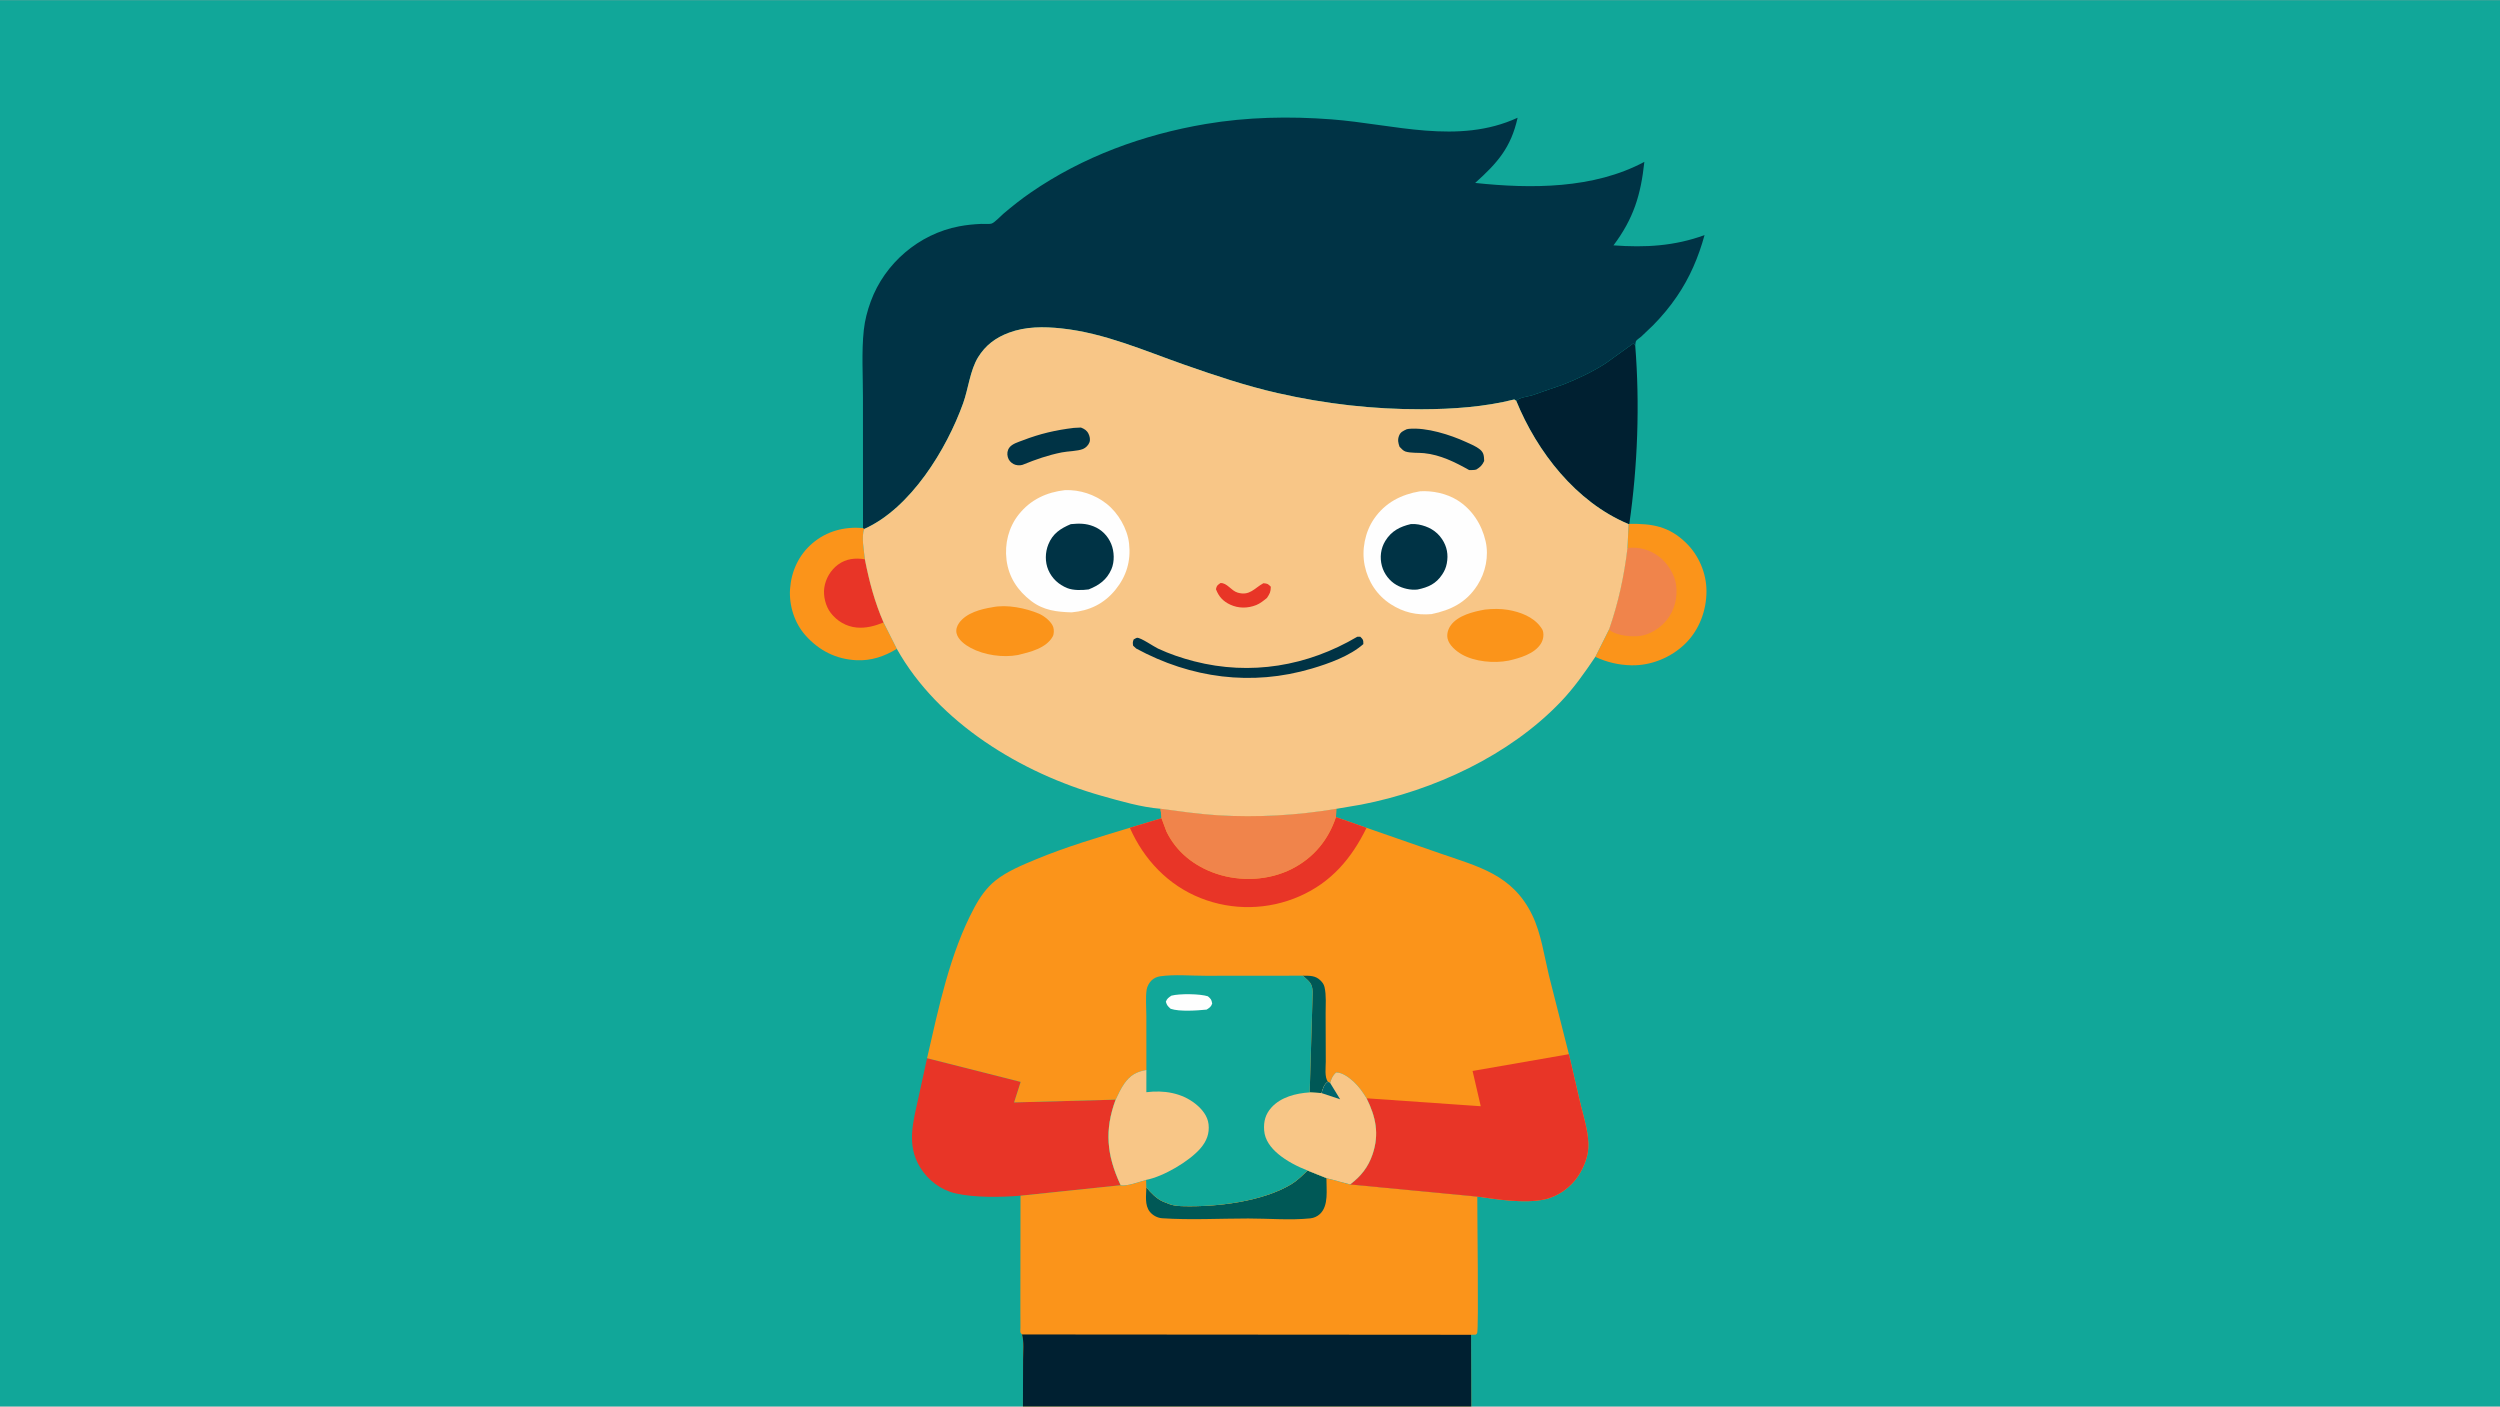
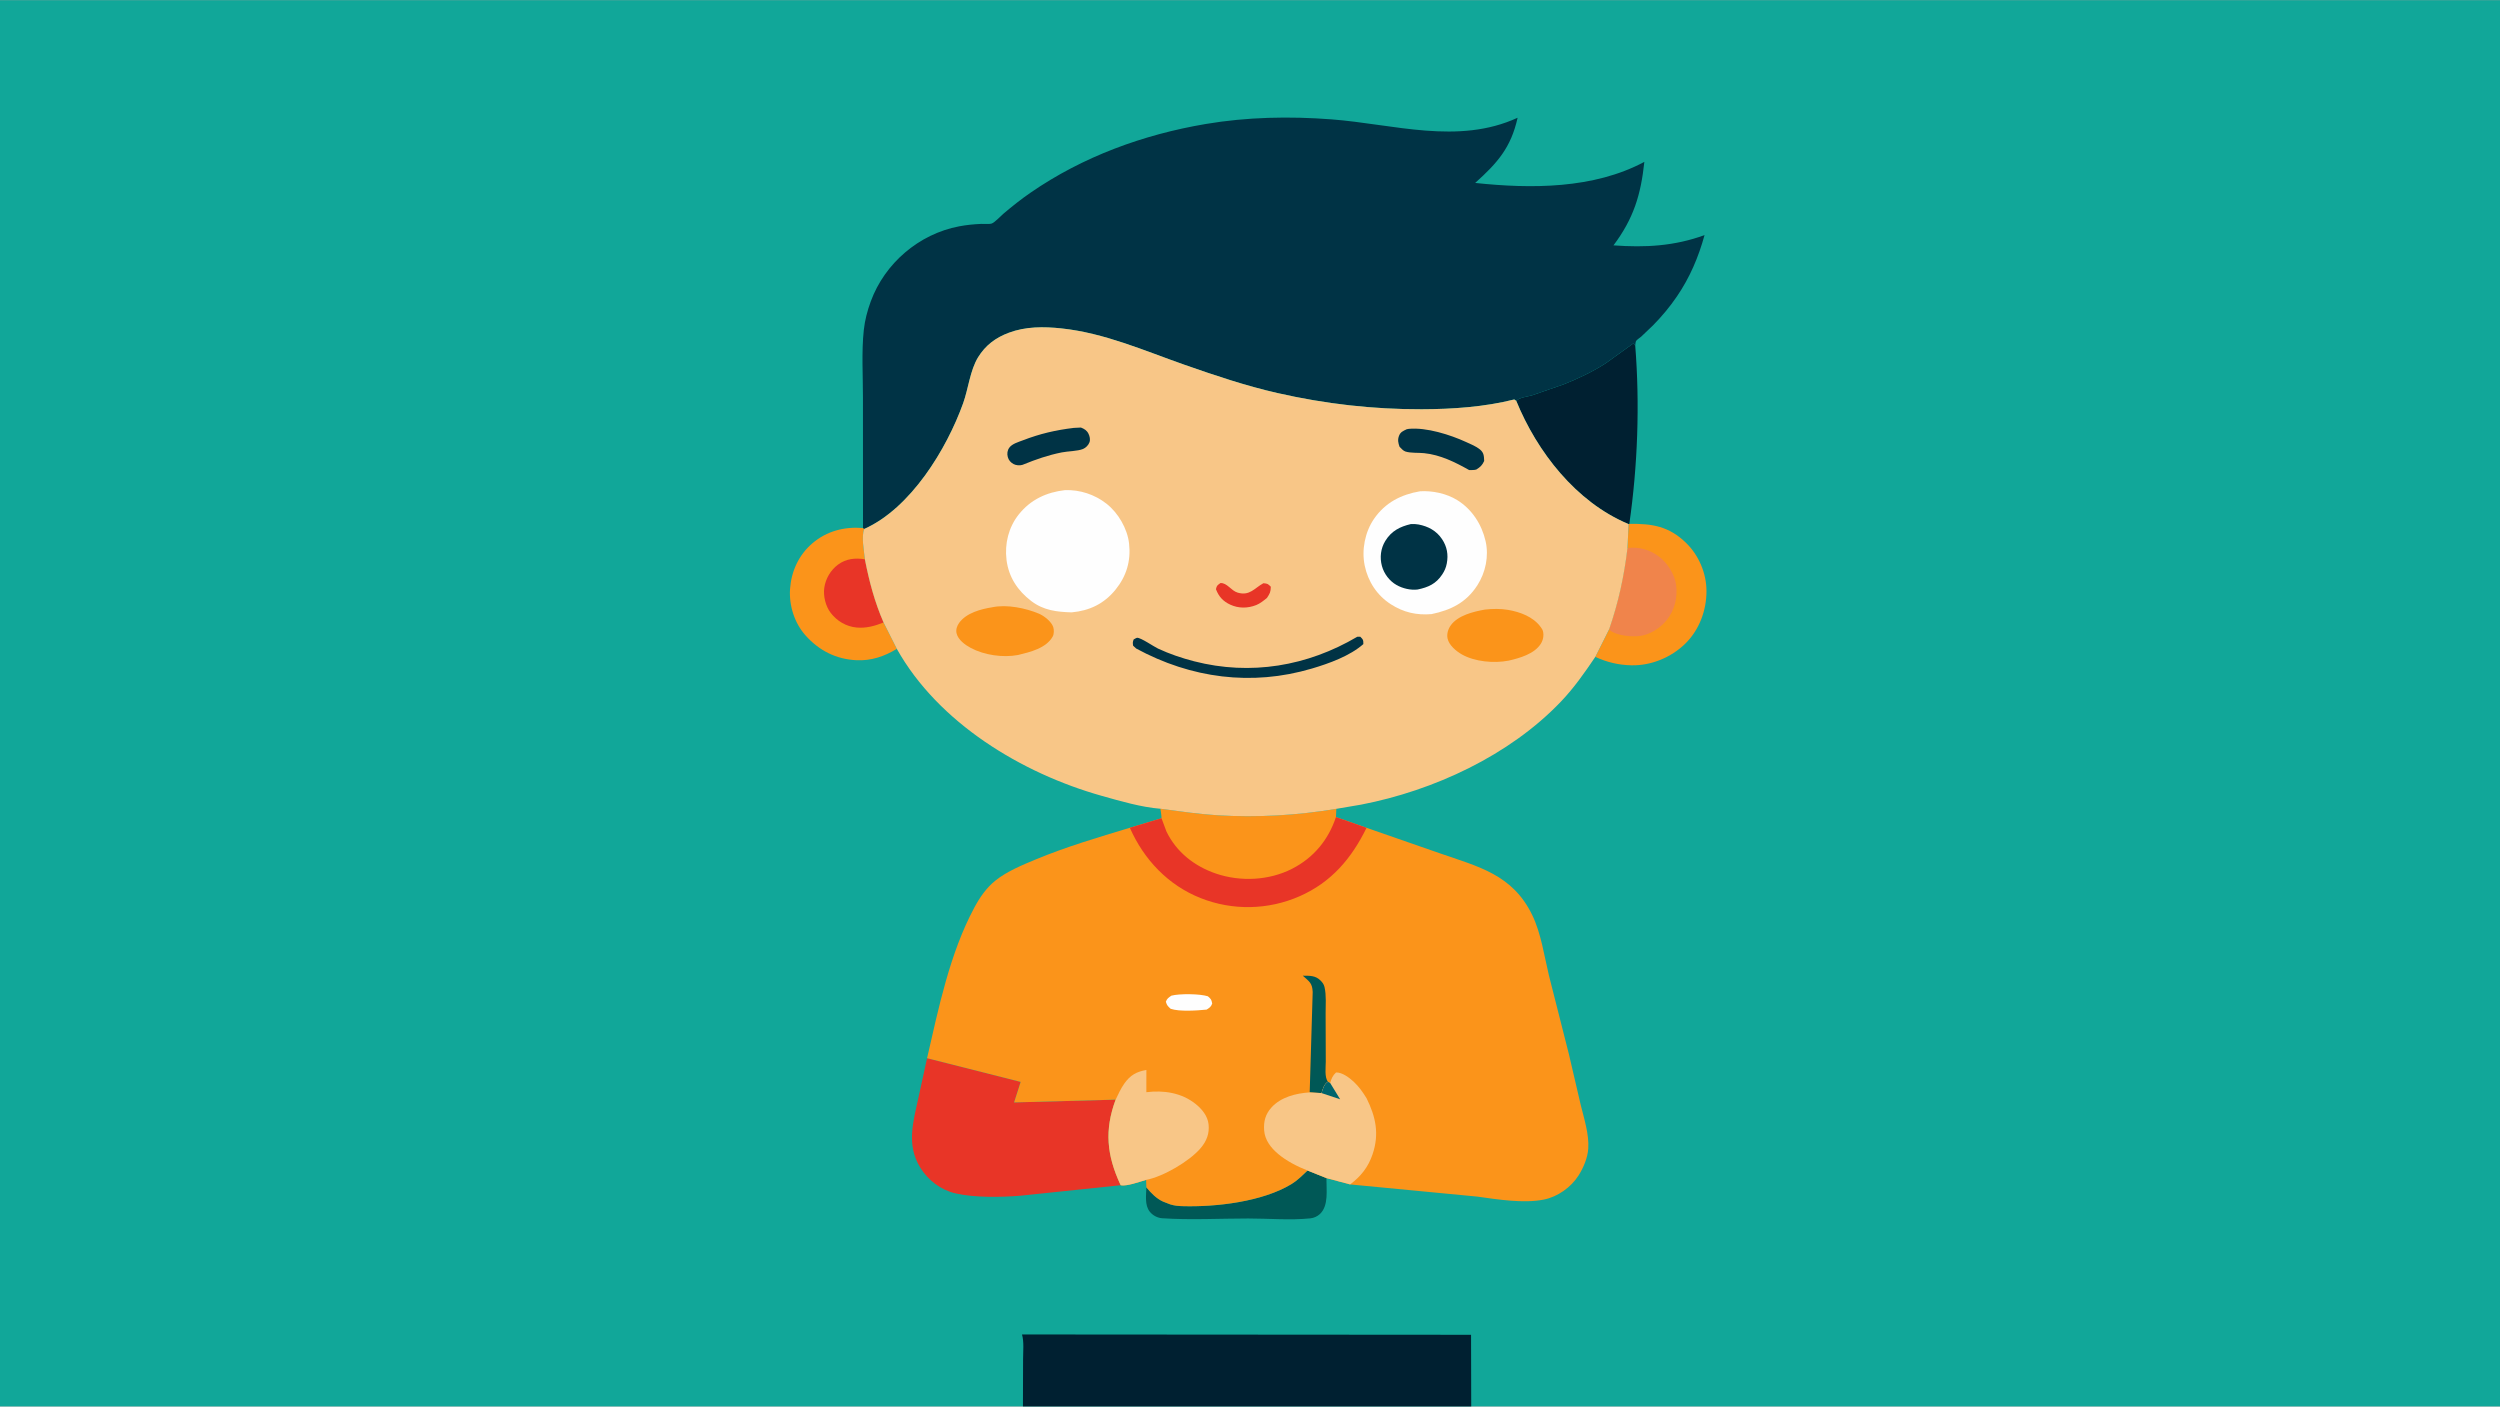
<svg xmlns="http://www.w3.org/2000/svg" version="1.1" style="display: block;" viewBox="0 0 2048 1152" width="1820" height="1024">
  <rect x="0" y="0" width="2048" height="1152" fill="#808080" stroke="none" />
  <path transform="translate(0,0)" fill="rgb(17,167,153)" d="M 837.99 1152 L -0 1152 L 0 -0 L 2048 0 L 2048 1152 L 1205.23 1152 L 837.99 1152 z" />
  <path transform="translate(0,0)" fill="rgb(251,148,26)" d="M 734.675 531.396 C 724.455 537.613 713.718 541.274 701.668 540.71 C 684.925 539.927 671.046 532.862 659.938 520.461 C 650.819 510.281 646.274 495.885 647.214 482.278 C 648.212 467.822 654.409 454.388 665.51 444.925 C 677.356 434.827 691.664 431.196 706.977 432.398 L 708.04 433.148 C 705.374 439.034 707.889 451.488 708.498 458.01 C 712.042 476.051 716.455 492.894 723.819 509.804 L 734.675 531.396 z" />
  <path transform="translate(0,0)" fill="rgb(232,53,39)" d="M 723.819 509.804 C 716.678 512.66 709.451 514.667 701.689 513.923 C 693.195 513.109 685.678 508.651 680.5 501.918 C 676.331 496.497 674.275 488.094 675.255 481.336 C 676.338 473.874 680.446 466.881 686.524 462.385 C 693.123 457.503 700.591 456.785 708.498 458.01 C 712.042 476.051 716.455 492.894 723.819 509.804 z" />
  <path transform="translate(0,0)" fill="rgb(251,148,26)" d="M 1334.74 429 C 1353.5 428.767 1367.25 430.93 1381.35 444.721 C 1391.74 454.877 1397.94 469.588 1397.95 484.123 C 1397.95 500.095 1391.96 516.069 1380.44 527.273 C 1368.87 538.517 1352.53 545.252 1336.35 544.88 C 1325.74 544.637 1316.45 542.35 1306.86 537.997 L 1318.27 515.251 C 1325.79 493.605 1330.56 471.61 1333.23 448.873 L 1334.16 429.189 L 1334.74 429 z" />
  <path transform="translate(0,0)" fill="rgb(240,132,75)" d="M 1333.23 448.873 C 1342.25 447.45 1351.46 450.225 1358.74 455.59 C 1365.92 460.879 1371.96 470.329 1373.1 479.219 C 1374.4 489.415 1371.83 499.795 1365.36 507.84 C 1359.9 514.624 1351.41 519.984 1342.65 520.94 C 1336.22 521.642 1324.55 520.546 1319.2 516.426 C 1318.64 515.997 1318.58 515.789 1318.27 515.251 C 1325.79 493.605 1330.56 471.61 1333.23 448.873 z" />
  <path transform="translate(0,0)" fill="rgb(0,32,49)" d="M 1242.13 328.269 C 1245 325.273 1251.22 324.869 1255.1 323.709 L 1281.21 314.625 C 1293.04 309.886 1304.7 304.378 1315.42 297.451 L 1338 281.216 L 1339.58 282.963 C 1343.4 330.838 1341.61 381.469 1334.74 429 L 1334.16 429.189 L 1333.69 428.995 C 1291.09 411.099 1259.2 370.095 1242.13 328.269 z" />
  <path transform="translate(0,0)" fill="rgb(232,53,39)" d="M 759.452 866.725 L 836.128 886.15 L 830.754 902.956 L 913.938 900.689 C 904.707 925.571 906.666 946.259 917.781 970.209 L 918.082 970.793 L 835.989 979.378 C 819.957 980.697 798.282 981.08 782.618 977.45 C 770.611 974.668 760.207 966.661 753.787 956.203 C 742.311 937.509 748.156 918.703 752.41 898.99 L 759.452 866.725 z" />
-   <path transform="translate(0,0)" fill="rgb(251,148,26)" d="M 1071.15 958.74 L 1086.61 964.963 L 1106.04 970.145 L 1210.2 980.112 C 1210.09 992.201 1211.45 1088.58 1210.09 1092 C 1209.89 1092.5 1209.36 1092.81 1209 1093.21 L 1205.09 1093.32 L 1205.23 1152 L 837.99 1152 L 838.108 1113.43 C 838.115 1107 838.973 1099.25 837.237 1093.05 C 836.813 1092.53 836.268 1092.08 835.966 1091.47 C 835.695 1090.93 835.945 1088.18 835.942 1087.48 L 835.888 1070.56 L 835.989 979.378 L 918.082 970.793 C 922.866 971.924 933.98 967.803 938.904 966.426 L 939.109 972.545 C 942.827 977.075 947.428 981.829 952.824 984.219 L 958.577 986.457 C 961.977 987.545 965.167 987.84 968.716 987.942 C 996.271 988.735 1034.14 984.31 1057.93 969.895 C 1062.84 966.919 1067 962.674 1071.15 958.74 z" />
  <path transform="translate(0,0)" fill="rgb(0,88,86)" d="M 1071.15 958.74 L 1086.61 964.963 C 1086.51 974.34 1088.62 987.445 1081.33 994.337 C 1079.23 996.318 1076.36 997.636 1073.48 997.933 C 1057.18 999.615 1039.05 998.039 1022.56 998.042 C 999.328 998.045 975.14 999.395 952 997.846 C 948.161 997.589 944.315 995.501 941.925 992.517 C 937.599 987.115 938.949 979.054 939.109 972.545 C 942.827 977.075 947.428 981.829 952.824 984.219 L 958.577 986.457 C 961.977 987.545 965.167 987.84 968.716 987.942 C 996.271 988.735 1034.14 984.31 1057.93 969.895 C 1062.84 966.919 1067 962.674 1071.15 958.74 z" />
  <path transform="translate(0,0)" fill="rgb(0,32,49)" d="M 837.237 1093.05 L 1205.09 1093.32 L 1205.23 1152 L 837.99 1152 L 838.108 1113.43 C 838.115 1107 838.973 1099.25 837.237 1093.05 z" />
  <path transform="translate(0,0)" fill="rgb(0,51,69)" d="M 706.977 432.398 L 706.931 325.744 C 706.949 307.567 705.696 288.192 707.633 270.159 C 708.49 262.187 710.562 254.362 713.309 246.844 C 724.754 215.528 752.862 191.516 785.704 185.274 C 791.721 184.131 797.736 183.538 803.848 183.273 C 806.028 183.179 810.498 183.631 812.424 182.965 C 814.932 182.097 819.765 176.828 821.969 174.962 C 829.169 168.864 836.429 163.078 844.205 157.715 C 887.089 128.139 936.531 110.102 987.716 101.438 C 1021.63 95.697 1056.48 95.024 1090.71 97.635 C 1141.54 101.512 1194.53 118.763 1243.23 96.306 C 1237.79 120.814 1226.72 133.312 1208.46 149.719 C 1254.14 154.601 1305.51 154.712 1347.05 132.46 C 1344.18 159.521 1338.21 178.928 1321.77 200.862 C 1347.8 202.788 1371.71 201.475 1396.37 192.454 C 1391.35 210.626 1384.35 227.115 1373.71 242.737 C 1367.89 251.274 1361.45 258.945 1354.22 266.331 L 1344.48 275.612 C 1343.52 276.448 1340.81 278.233 1340.24 279.235 C 1339.83 279.944 1339.74 282.068 1339.58 282.963 L 1338 281.216 L 1315.42 297.451 C 1304.7 304.378 1293.04 309.886 1281.21 314.625 L 1255.1 323.709 C 1251.22 324.869 1245 325.273 1242.13 328.269 L 1240.5 327.09 C 1216.16 333.245 1189.69 335.06 1164.64 335.12 C 1124.54 335.215 1085.66 330.735 1046.54 321.853 C 1020.79 316.007 995.385 307.454 970.48 298.73 C 937.264 287.094 904.915 272.679 869.594 268.897 C 855.042 267.339 840.191 267.259 826.29 272.491 C 815.578 276.523 807.234 282.774 801.24 292.537 C 794.677 303.225 793.284 318.27 789.018 330.15 C 775.475 367.867 746.038 416.202 708.04 433.148 L 706.977 432.398 z" />
  <path transform="translate(0,0)" fill="rgb(251,148,26)" d="M 950.623 662.39 C 966.171 664.455 981.751 666.761 997.417 667.728 C 1029.87 669.731 1062.71 667.804 1094.74 662.455 L 1094.41 669.203 L 1119.48 678.007 L 1179.01 698.707 C 1211.18 709.912 1239.08 716.139 1255.25 749.573 C 1262.4 764.358 1265.02 782.74 1268.83 798.715 L 1285.24 863.446 L 1294.93 905.03 C 1297.7 916.232 1301.88 929.204 1301.1 940.822 C 1300.6 948.334 1297.2 956.428 1293.17 962.774 C 1286.97 972.533 1276.06 980.277 1264.67 982.562 C 1248.24 985.858 1226.72 982.457 1210.2 980.112 L 1106.04 970.145 L 1086.61 964.963 L 1071.15 958.74 C 1067 962.674 1062.84 966.919 1057.93 969.895 C 1034.14 984.31 996.271 988.735 968.716 987.942 C 965.167 987.84 961.977 987.545 958.577 986.457 L 952.824 984.219 C 947.428 981.829 942.827 977.075 939.109 972.545 L 938.904 966.426 C 933.98 967.803 922.866 971.924 918.082 970.793 L 917.781 970.209 C 906.666 946.259 904.707 925.571 913.938 900.689 L 830.754 902.956 L 836.128 886.15 L 759.452 866.725 C 768.903 825.661 778.05 780.894 798.094 743.5 C 802.644 735.01 807.955 727.225 815.544 721.148 C 824.862 713.686 837.441 708.494 848.428 703.929 C 873.607 693.468 899.528 685.85 925.576 677.958 L 951.505 670.156 C 951.498 667.619 950.938 664.918 950.623 662.39 z" />
  <path transform="translate(0,0)" fill="rgb(0,88,86)" d="M 1067.25 799.144 C 1072.95 799.204 1077.61 798.879 1081.86 803.174 C 1083.4 804.725 1084.53 806.27 1085.04 808.441 C 1086.62 815.255 1085.93 822.998 1085.95 829.96 L 1086.07 869.579 C 1086.08 874.053 1084.9 882.528 1087.9 886.015 C 1084.52 888.074 1083.77 891.779 1082.58 895.316 L 1072.9 894.75 L 1075.36 812.417 C 1074.98 805.069 1072.6 803.969 1067.25 799.144 z" />
  <path transform="translate(0,0)" fill="rgb(232,53,39)" d="M 1094.41 669.203 L 1119.48 678.007 C 1107.14 703.156 1090.67 722.61 1064.59 734.079 C 1038.92 745.371 1009.74 745.928 983.625 735.603 C 956.902 725.037 937.026 703.974 925.576 677.958 L 951.505 670.156 L 955.503 680.909 C 963.682 697.93 978.57 709.55 996.208 715.53 C 1016.23 722.317 1039.55 721.233 1058.49 711.55 C 1076.14 702.528 1088.21 687.899 1094.41 669.203 z" />
-   <path transform="translate(0,0)" fill="rgb(240,132,75)" d="M 950.623 662.39 C 966.171 664.455 981.751 666.761 997.417 667.728 C 1029.87 669.731 1062.71 667.804 1094.74 662.455 L 1094.41 669.203 C 1088.21 687.899 1076.14 702.528 1058.49 711.55 C 1039.55 721.233 1016.23 722.317 996.208 715.53 C 978.57 709.55 963.682 697.93 955.503 680.909 L 951.505 670.156 C 951.498 667.619 950.938 664.918 950.623 662.39 z" />
-   <path transform="translate(0,0)" fill="rgb(232,53,39)" d="M 1119.51 899.582 L 1213.03 906.08 L 1206.33 877.191 L 1285.24 863.446 L 1294.93 905.03 C 1297.7 916.232 1301.88 929.204 1301.1 940.822 C 1300.6 948.334 1297.2 956.428 1293.17 962.774 C 1286.97 972.533 1276.06 980.277 1264.67 982.562 C 1248.24 985.858 1226.72 982.457 1210.2 980.112 L 1106.04 970.145 C 1114.92 963.387 1120.84 956.043 1124.43 945.392 C 1130.03 928.781 1127.07 914.835 1119.51 899.582 z" />
-   <path transform="translate(0,0)" fill="rgb(17,167,153)" d="M 939.119 876.367 L 939.087 831.954 C 939.097 825.166 938.333 817.171 939.345 810.505 C 939.752 807.827 941.54 804.702 943.5 802.865 C 945.408 801.077 947.912 799.985 950.488 799.621 C 962.153 797.972 975.633 799.233 987.495 799.217 L 1067.25 799.144 C 1072.6 803.969 1074.98 805.069 1075.36 812.417 L 1072.9 894.75 L 1082.58 895.316 C 1083.77 891.779 1084.52 888.074 1087.9 886.015 L 1089.67 887.038 C 1090.79 883.346 1091.62 881.066 1094.5 878.407 C 1099.55 878.275 1105.48 882.777 1109 886.055 C 1113.29 890.046 1116.46 894.637 1119.51 899.582 C 1127.07 914.835 1130.03 928.781 1124.43 945.392 C 1120.84 956.043 1114.92 963.387 1106.04 970.145 L 1086.61 964.963 L 1071.15 958.74 C 1067 962.674 1062.84 966.919 1057.93 969.895 C 1034.14 984.31 996.271 988.735 968.716 987.942 C 965.167 987.84 961.977 987.545 958.577 986.457 L 952.824 984.219 C 947.428 981.829 942.827 977.075 939.109 972.545 L 938.904 966.426 C 933.98 967.803 922.866 971.924 918.082 970.793 L 917.781 970.209 C 906.666 946.259 904.707 925.571 913.938 900.689 C 916.079 896.2 918.186 891.535 921.072 887.469 C 925.965 880.576 930.959 877.824 939.119 876.367 z" />
  <path transform="translate(0,0)" fill="rgb(254,254,254)" d="M 959.614 815.5 C 966.278 813.751 982.979 813.92 989.5 816.018 C 992.134 818.393 992.385 818.542 993.032 822 C 991.938 824.888 990.976 825.248 988.5 826.919 C 980.698 827.7 966.234 828.75 958.988 826.255 C 956.591 824.057 956.005 823.569 955.064 820.5 C 955.936 817.886 957.464 816.977 959.614 815.5 z" />
  <path transform="translate(0,0)" fill="rgb(248,198,135)" d="M 913.938 900.689 C 916.079 896.2 918.186 891.535 921.072 887.469 C 925.965 880.576 930.959 877.824 939.119 876.367 L 939.09 894.599 C 953.181 892.824 967.862 895.002 979.298 904.11 C 984.542 908.287 989.333 913.993 990.061 920.907 C 990.854 928.441 988.499 934.565 983.669 940.293 C 974.493 951.176 952.846 963.797 938.904 966.426 C 933.98 967.803 922.866 971.924 918.082 970.793 L 917.781 970.209 C 906.666 946.259 904.707 925.571 913.938 900.689 z" />
  <path transform="translate(0,0)" fill="rgb(248,198,135)" d="M 1089.67 887.038 C 1090.79 883.346 1091.62 881.066 1094.5 878.407 C 1099.55 878.275 1105.48 882.777 1109 886.055 C 1113.29 890.046 1116.46 894.637 1119.51 899.582 C 1127.07 914.835 1130.03 928.781 1124.43 945.392 C 1120.84 956.043 1114.92 963.387 1106.04 970.145 L 1086.61 964.963 L 1071.15 958.74 C 1062.97 955.608 1053.81 950.87 1047.1 945.208 C 1041.16 940.197 1036.17 933.844 1035.59 925.852 C 1035.06 918.614 1036.59 912.703 1041.48 907.223 C 1049.22 898.547 1061.76 895.452 1072.9 894.75 L 1082.58 895.316 C 1083.77 891.779 1084.52 888.074 1087.9 886.015 L 1089.67 887.038 z" />
  <path transform="translate(0,0)" fill="rgb(0,100,108)" d="M 1087.9 886.015 L 1089.67 887.038 L 1097.85 900.41 L 1082.58 895.316 C 1083.77 891.779 1084.52 888.074 1087.9 886.015 z" />
  <path transform="translate(0,0)" fill="rgb(248,198,135)" d="M 708.04 433.148 C 746.038 416.202 775.475 367.867 789.018 330.15 C 793.284 318.27 794.677 303.225 801.24 292.537 C 807.234 282.774 815.578 276.523 826.29 272.491 C 840.191 267.259 855.042 267.339 869.594 268.897 C 904.915 272.679 937.264 287.094 970.48 298.73 C 995.385 307.454 1020.79 316.007 1046.54 321.853 C 1085.66 330.735 1124.54 335.215 1164.64 335.12 C 1189.69 335.06 1216.16 333.245 1240.5 327.09 L 1242.13 328.269 C 1259.2 370.095 1291.09 411.099 1333.69 428.995 L 1334.16 429.189 L 1333.23 448.873 C 1330.56 471.61 1325.79 493.605 1318.27 515.251 L 1306.86 537.997 C 1298.2 550.816 1289.49 563.291 1278.79 574.526 C 1236.68 618.731 1174.39 647.549 1115 659.018 L 1094.74 662.455 C 1062.71 667.804 1029.87 669.731 997.417 667.728 C 981.751 666.761 966.171 664.455 950.623 662.39 C 935.094 661.189 917.493 656.032 902.423 651.783 C 836.964 633.327 768.645 592.069 734.675 531.396 L 723.819 509.804 C 716.455 492.894 712.042 476.051 708.498 458.01 C 707.889 451.488 705.374 439.034 708.04 433.148 z" />
  <path transform="translate(0,0)" fill="rgb(232,53,39)" d="M 999.764 477.5 C 1005.13 477.123 1008.56 483.778 1013.87 485.335 C 1023.77 488.24 1027.55 481.712 1034.98 477.631 C 1038.46 477.972 1038.57 478.041 1041.05 480.5 C 1040.93 484.965 1040.32 485.948 1037.89 489.692 C 1035.3 491.822 1032.2 494.307 1029.08 495.535 C 1022.15 498.262 1014.75 498.353 1007.94 495.244 C 1002.04 492.547 998.349 488.582 996.105 482.5 C 996.798 479.43 997.207 479.425 999.764 477.5 z" />
  <path transform="translate(0,0)" fill="rgb(0,51,69)" d="M 879.657 350.392 L 885.5 350.104 C 888.291 351.199 890.316 352.402 891.695 355.187 C 892.717 357.253 893.311 359.93 892.509 362.163 C 891.67 364.503 889.485 366.74 887.188 367.671 C 882.673 369.5 874.891 369.442 869.779 370.469 C 858.685 372.698 848.712 376.157 838.262 380.409 L 837.412 380.713 C 835.345 381.344 832.319 381.084 830.387 380.056 C 828.009 378.792 826.288 376.924 825.585 374.268 C 824.855 371.509 825.175 368.831 826.894 366.5 C 829.184 363.393 834.321 361.963 837.749 360.637 C 851.863 355.179 864.68 352.204 879.657 350.392 z" />
  <path transform="translate(0,0)" fill="rgb(0,51,69)" d="M 1152.37 351.5 L 1154.04 351.181 C 1168.5 349.785 1188 355.993 1201.05 361.98 C 1204.73 363.668 1209.31 365.507 1212.42 368.086 C 1215.7 370.813 1215.65 373.577 1215.84 377.5 C 1214.2 381.025 1212.68 382.452 1209.4 384.5 C 1207.55 385.06 1205.43 384.904 1203.5 384.921 C 1192 378.451 1179.95 372.45 1166.62 371.091 C 1161.98 370.618 1155.68 371.132 1151.33 369.746 C 1149.49 369.164 1147.82 367.182 1146.5 365.832 C 1145.41 362.726 1144.83 360.235 1146.03 357 C 1147.25 353.688 1149.5 352.906 1152.37 351.5 z" />
  <path transform="translate(0,0)" fill="rgb(0,51,69)" d="M 1111.87 521.5 L 1114.35 521.454 C 1116.85 524.015 1116.84 523.921 1116.85 527.5 C 1105.81 537.25 1088.73 543.381 1074.74 547.527 C 1025.4 562.157 975.717 555.493 930.773 531.142 L 928.241 528.803 C 927.899 526.464 927.871 525.894 928.69 523.695 C 929.324 523.387 930.885 522.373 931.5 522.328 C 934.468 522.111 945.257 529.59 948.607 531.154 C 958.141 535.603 968.03 538.957 978.207 541.58 C 1024.53 553.517 1071.03 545.588 1111.87 521.5 z" />
  <path transform="translate(0,0)" fill="rgb(251,148,26)" d="M 812.913 497.322 C 824.786 494.811 840.202 497.997 851.171 502.61 C 855.327 504.357 861.422 509.155 862.831 513.604 C 863.514 515.76 863.511 519.236 862.414 521.235 C 857.09 530.933 843.807 534.043 833.921 536.445 C 821.607 538.766 806.245 536.535 795.295 530.67 C 790.697 528.207 784.803 524.015 783.593 518.582 C 782.936 515.636 783.987 512.53 785.701 510.147 C 791.622 501.917 803.511 498.828 812.913 497.322 z" />
  <path transform="translate(0,0)" fill="rgb(251,148,26)" d="M 1216.42 499.235 C 1222.43 498.515 1229.59 498.447 1235.55 499.494 C 1245.48 501.238 1255.99 505.123 1262.11 513.5 C 1262.95 514.643 1263.65 515.6 1264.01 517 C 1264.87 520.386 1264.1 524.269 1262.28 527.172 C 1256.99 535.605 1244.87 538.991 1235.79 541.068 C 1223.86 543.385 1208.05 541.969 1197.5 535.928 C 1192.86 533.271 1186.96 528.367 1185.84 522.888 C 1185.07 519.142 1186.27 515.208 1188.46 512.152 C 1194.36 503.934 1207.11 500.89 1216.42 499.235 z" />
  <path transform="translate(0,0)" fill="rgb(254,254,254)" d="M 872.591 401.35 C 884.836 401.018 896.702 404.91 906.353 412.426 C 915.989 419.932 923.545 432.863 924.929 445.051 C 926.554 459.36 922.806 471.942 913.686 483.094 C 904.324 494.543 892.406 500.184 877.895 501.504 C 865.773 501.169 854.862 499.893 844.843 492.255 C 833.676 483.743 826.288 472.618 824.54 458.5 C 822.904 445.282 826.236 431.73 834.604 421.251 C 844.322 409.08 857.379 403.073 872.591 401.35 z" />
-   <path transform="translate(0,0)" fill="rgb(0,51,69)" d="M 877.2 429.234 C 883.916 428.587 889.499 428.518 895.829 431.033 C 902.491 433.68 907.497 438.761 910.268 445.38 C 912.857 451.564 913.156 459.984 910.463 466.187 C 906.715 474.821 900.313 479.358 891.808 482.716 C 886.557 483.432 879.296 483.622 874.348 481.637 C 867.296 478.808 861.776 473.795 858.768 466.758 C 855.991 460.263 856.157 452.386 858.776 445.885 C 862.374 436.956 868.646 432.86 877.2 429.234 z" />
  <path transform="translate(0,0)" fill="rgb(254,254,254)" d="M 1163.33 402.313 C 1173.53 401.678 1185.11 404.166 1193.8 409.57 C 1205.91 417.094 1213.89 429.495 1217.01 443.25 C 1219.8 455.541 1216.99 468.874 1210.2 479.404 C 1201.12 493.462 1188.62 499.618 1172.72 502.935 C 1160.54 503.96 1149.92 501.584 1139.53 494.963 C 1128.11 487.686 1120.65 476.281 1117.95 463.108 C 1115.32 450.239 1118.2 435.613 1125.68 424.78 C 1134.8 411.594 1147.79 404.959 1163.33 402.313 z" />
  <path transform="translate(0,0)" fill="rgb(0,51,69)" d="M 1155.9 429.15 C 1157.99 429.079 1160 429.131 1162.06 429.523 C 1169.95 431.024 1176.74 434.652 1181.29 441.47 C 1185.44 447.698 1186.59 454.215 1185.2 461.5 C 1184.54 464.906 1183.39 467.55 1181.46 470.464 C 1176.38 478.17 1170.01 480.971 1161.26 482.802 C 1155.51 483.457 1149.07 481.936 1144.06 479.1 C 1138.28 475.827 1133.81 469.945 1132.07 463.544 C 1130.19 456.635 1131.05 449.214 1134.79 443.061 C 1139.8 434.827 1146.77 431.29 1155.9 429.15 z" />
</svg>